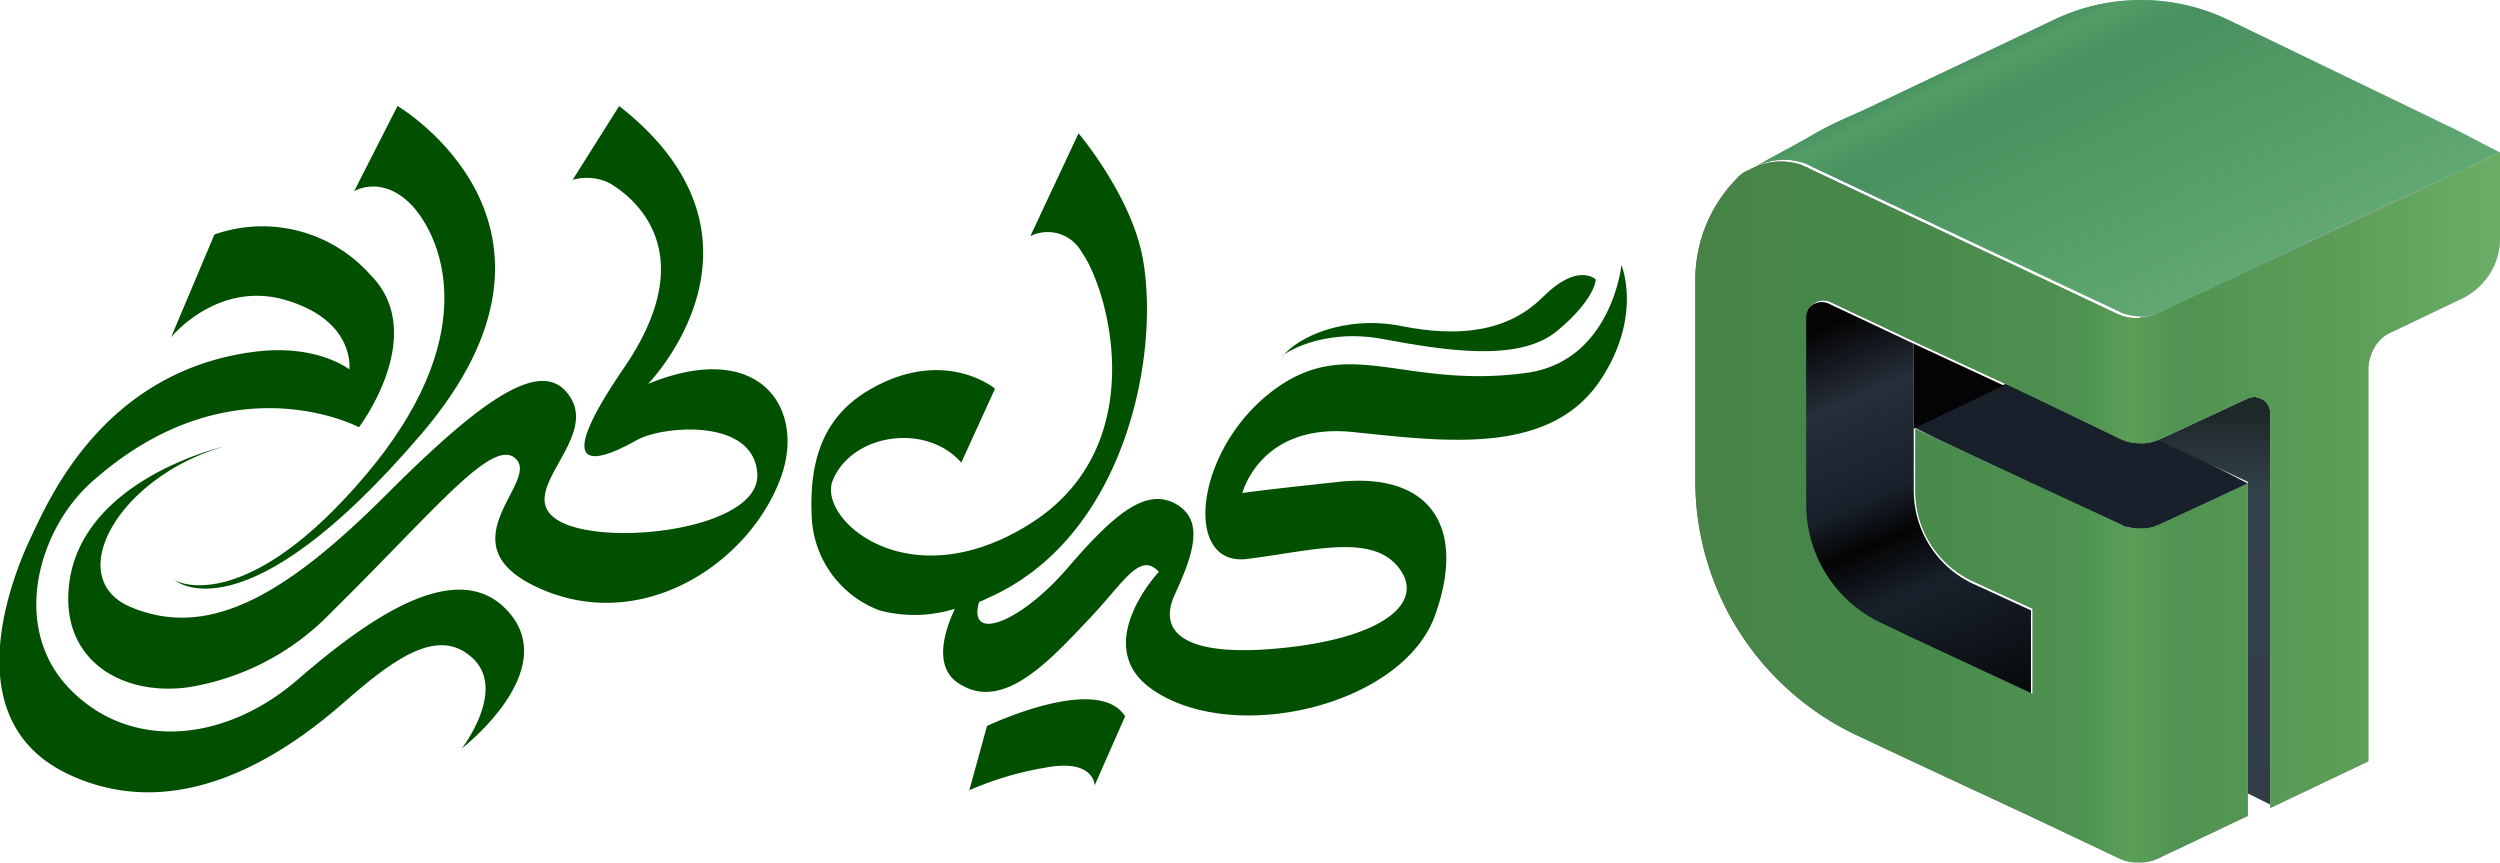
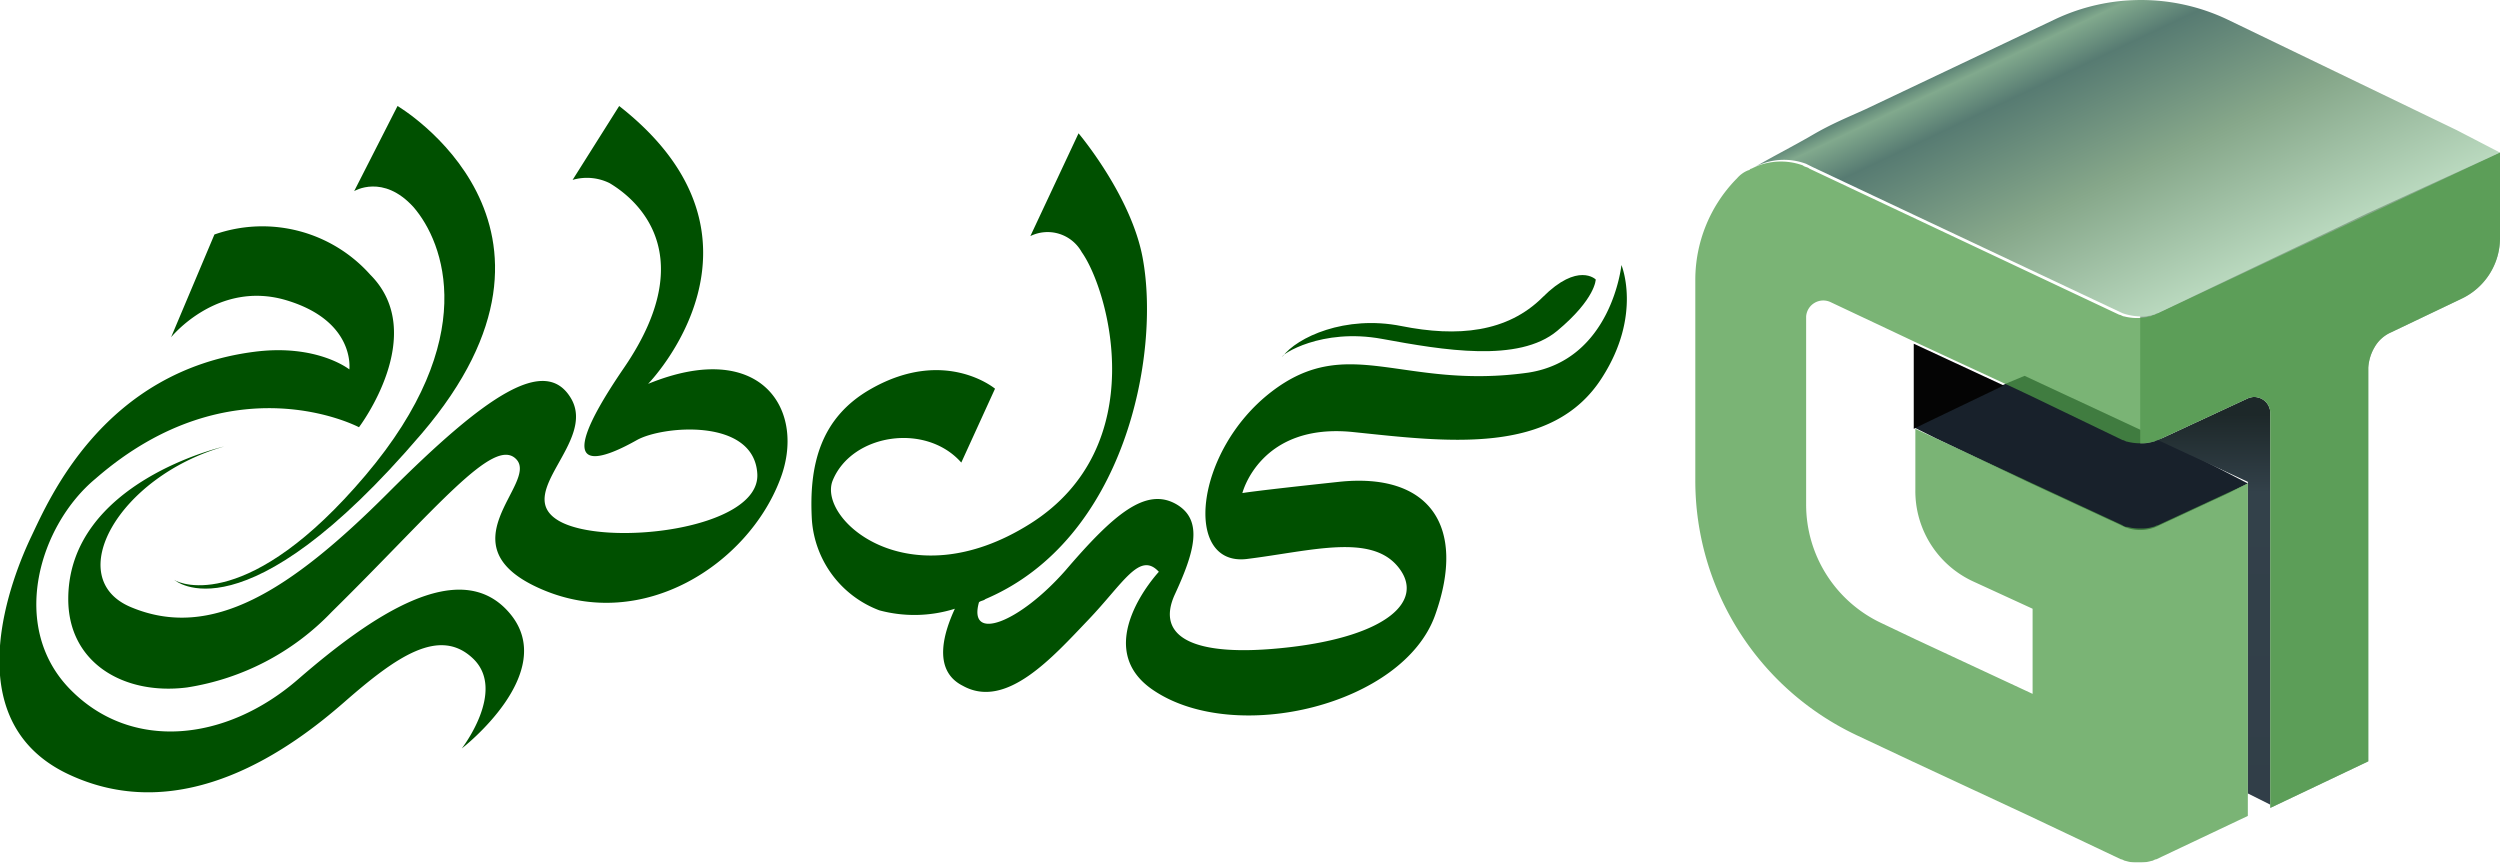
<svg xmlns="http://www.w3.org/2000/svg" id="Layer_1" data-name="Layer 1" viewBox="0 0 155.65 53.7">
  <defs>
    <style>.cls-1{fill:none;}.cls-2{fill:#18212b;}.cls-3{clip-path:url(#clip-path);}.cls-4{clip-path:url(#clip-path-2);}.cls-5{fill:url(#linear-gradient);}.cls-6{fill:#040404;}.cls-7{fill:url(#linear-gradient-2);}.cls-8{fill:url(#linear-gradient-3);}.cls-9{opacity:0.75;}.cls-10{fill:#43985a;}.cls-11{fill:#86a78a;}.cls-12{fill:url(#linear-gradient-4);}.cls-13{fill:#4d9b47;}.cls-14{fill:#005000;}</style>
    <clipPath id="clip-path" transform="translate(-0.35 -0.3)">
      <path class="cls-1" d="M112.7,20.1V31.8a8.15,8.15,0,0,0,4.7,7.4l2.1,1,7.3,3.4V38.3l-3.7-1.7a6.19,6.19,0,0,1-3.6-5.7V27l7.3,3.4,5.6,2.6a.37.37,0,0,0,.3.1,2.49,2.49,0,0,0,.8.1V54a2,2,0,0,1-.8-.1c-.1,0-.2-.1-.3-.1l-5.7-2.7-7.3-3.4h0L116,46.1a17.52,17.52,0,0,1-10.1-15.9V17.7a9,9,0,0,1,2.5-6.2l.1-.1a1.79,1.79,0,0,1,.7-.5c.1,0,.1-.1.2-.1a4,4,0,0,1,3.2-.2h0c.1.1.3.1.4.2l19.3,9.1h0c.1,0,.2.1.3.1a2.2,2.2,0,0,0,.8.1V28a2.2,2.2,0,0,1-.8-.1c-.1,0-.2-.1-.3-.1h0l-5.6-2.7-1.7-.8-5.6-2.6-5.3-2.5A.94.94,0,0,0,112.7,20.1Z" />
    </clipPath>
    <clipPath id="clip-path-2" transform="translate(-0.35 -0.3)">
-       <rect class="cls-1" x="101" y="5.3" width="37.6" height="53.7" />
-     </clipPath>
+       </clipPath>
    <linearGradient id="linear-gradient" x1="113.42" y1="864.86" x2="124.51" y2="891.2" gradientTransform="translate(0 -844)" gradientUnits="userSpaceOnUse">
      <stop offset="0" stop-color="#040404" />
      <stop offset="0.17" stop-color="#262e3a" />
      <stop offset="0.24" stop-color="#212935" />
      <stop offset="0.38" stop-color="#18212b" />
      <stop offset="0.48" stop-color="#040404" />
      <stop offset="0.61" stop-color="#18212b" />
      <stop offset="0.98" stop-color="#040404" />
    </linearGradient>
    <linearGradient id="linear-gradient-2" x1="138.2" y1="868.47" x2="138.2" y2="895.55" gradientTransform="translate(0 -844)" gradientUnits="userSpaceOnUse">
      <stop offset="0.06" stop-color="#1d2829" />
      <stop offset="0.24" stop-color="#33414a" />
      <stop offset="0.99" stop-color="#313e48" />
    </linearGradient>
    <linearGradient id="linear-gradient-3" x1="120.33" y1="827.91" x2="137.61" y2="864.42" gradientTransform="translate(0 -844)" gradientUnits="userSpaceOnUse">
      <stop offset="0" stop-color="#353b48" />
      <stop offset="0.24" stop-color="#345253" />
      <stop offset="0.47" stop-color="#51776e" />
      <stop offset="0.5" stop-color="#81a98d" />
      <stop offset="0.56" stop-color="#577b72" />
      <stop offset="0.74" stop-color="#86a78a" />
      <stop offset="0.98" stop-color="#bfdec4" />
    </linearGradient>
    <linearGradient id="linear-gradient-4" x1="105.98" y1="875.9" x2="155.99" y2="875.9" gradientTransform="translate(0 -844)" gradientUnits="userSpaceOnUse">
      <stop offset="0" stop-color="#353b48" />
      <stop offset="0.24" stop-color="#345253" />
      <stop offset="0.48" stop-color="#51776e" />
      <stop offset="0.54" stop-color="#81a98d" />
      <stop offset="0.6" stop-color="#577b72" />
      <stop offset="0.8" stop-color="#86a78a" />
      <stop offset="0.98" stop-color="#bfdec4" />
    </linearGradient>
  </defs>
  <path class="cls-2" d="M140.3,30.4l-1.2.6-4.3,2a2.55,2.55,0,0,1-2.4,0l-5.6-2.6-5.9-2.8-1.4-.7.6-.3,5.1-2.4,1.2-.5,7.3,3.4,1.2.5Z" transform="translate(-0.35 -0.3)" />
-   <path class="cls-5" d="M126.8,38.3v5.3l-7.3-3.4-2.1-1a8,8,0,0,1-4.7-7.4V20.1a1.07,1.07,0,0,1,1.5-.9l5.3,2.5v9.2a6.41,6.41,0,0,0,3.6,5.7Z" transform="translate(-0.35 -0.3)" />
  <polygon class="cls-6" points="119.15 26.7 119.75 26.4 124.75 24 119.15 21.4 119.15 26.7" />
  <path class="cls-7" d="M140.3,25.1l-5.6,2.6,5.6,2.6V49.7l1.4.7V26A1,1,0,0,0,140.3,25.1Z" transform="translate(-0.35 -0.3)" />
  <path class="cls-8" d="M156,9.8l-21.3,10h0a2.15,2.15,0,0,1-1.1.2,3.59,3.59,0,0,1-1.1-.2h0l-19.3-9.1-.4-.2h0a3.93,3.93,0,0,0-3.2.2c1.2-.7,2.4-1.3,3.6-2s2.2-1.1,3.3-1.6l11.8-5.6a12.53,12.53,0,0,1,10.7,0l14.3,6.9Z" transform="translate(-0.35 -0.3)" />
  <g class="cls-9">
-     <path class="cls-10" d="M156,9.8l-21.3,10h0a2.15,2.15,0,0,1-1.1.2,3.59,3.59,0,0,1-1.1-.2h0l-19.3-9.1-.4-.2h0a3.93,3.93,0,0,0-3.2.2c1.2-.7,2.4-1.3,3.6-2s2.2-1.1,3.3-1.6l11.8-5.6a12.53,12.53,0,0,1,10.7,0l14.3,6.9Z" transform="translate(-0.35 -0.3)" />
-   </g>
+     </g>
  <path class="cls-11" d="M156,9.8v5.3a4.18,4.18,0,0,1-2.4,3.8L149.2,21a2.19,2.19,0,0,0-1,.9,2.84,2.84,0,0,0-.4,1.3V47.7l-6.1,2.9V26a1,1,0,0,0-1.4-.9l-5.6,2.6h0c-.1,0-.2.1-.3.1a2.2,2.2,0,0,1-.8.1V20a2.2,2.2,0,0,0,.8-.1c.1,0,.2-.1.3-.1h0l13-6.2Z" transform="translate(-0.35 -0.3)" />
-   <path class="cls-12" d="M156,9.8v5.3a4.18,4.18,0,0,1-2.4,3.8L149.2,21a2.19,2.19,0,0,0-1,.9,2.84,2.84,0,0,0-.4,1.3V47.7l-6.1,2.9V26a1,1,0,0,0-1.4-.9l-5.6,2.6h0c-.1,0-.2.1-.3.1a3.25,3.25,0,0,1-1.6,0c-.1,0-.2-.1-.3-.1h0L126.9,25l-1.7-.8-5.6-2.6-5.3-2.5a1.07,1.07,0,0,0-1.5.9V31.7a8.15,8.15,0,0,0,4.7,7.4l2.1,1,7.3,3.4V38.2l-3.7-1.7a6.19,6.19,0,0,1-3.6-5.7V27l7.3,3.4,5.6,2.6a.37.37,0,0,0,.3.1,2.49,2.49,0,0,0,.8.1,2.2,2.2,0,0,0,.8-.1c.1,0,.2-.1.3-.1l5.6-2.6V51.1h0l-5.7,2.7c-.1,0-.2.1-.3.1a2.49,2.49,0,0,1-.8.1,2.2,2.2,0,0,1-.8-.1c-.1,0-.2-.1-.3-.1l-5.7-2.7-7.3-3.4h0L116,46.1a17.52,17.52,0,0,1-10.1-15.9V17.7a9,9,0,0,1,2.5-6.2l.1-.1a1.79,1.79,0,0,1,.7-.5c.1,0,.1-.1.2-.1a4,4,0,0,1,3.2-.2h0c.1.1.3.1.4.2l19.3,9.1h0c.1,0,.2.1.3.1a3.25,3.25,0,0,0,1.6,0c.1,0,.2-.1.3-.1h0Z" transform="translate(-0.35 -0.3)" />
  <g class="cls-9">
    <path class="cls-13" d="M156,9.8v5.3a4.18,4.18,0,0,1-2.4,3.8L149.2,21a2.19,2.19,0,0,0-1,.9,2.84,2.84,0,0,0-.4,1.3V47.7l-6.1,2.9V26a1,1,0,0,0-1.4-.9l-5.6,2.6h0c-.1,0-.2.1-.3.1a3.25,3.25,0,0,1-1.6,0c-.1,0-.2-.1-.3-.1h0L126.9,25l-1.7-.8-5.6-2.6-5.3-2.5a1.07,1.07,0,0,0-1.5.9V31.7a8.15,8.15,0,0,0,4.7,7.4l2.1,1,7.3,3.4V38.2l-3.7-1.7a6.19,6.19,0,0,1-3.6-5.7V27l7.3,3.4,5.6,2.6a.37.37,0,0,0,.3.1,2.49,2.49,0,0,0,.8.1,2.2,2.2,0,0,0,.8-.1c.1,0,.2-.1.3-.1l5.6-2.6V51.1h0l-5.7,2.7c-.1,0-.2.1-.3.1a2.49,2.49,0,0,1-.8.1,2.2,2.2,0,0,1-.8-.1c-.1,0-.2-.1-.3-.1l-5.7-2.7-7.3-3.4h0L116,46.1a17.52,17.52,0,0,1-10.1-15.9V17.7a9,9,0,0,1,2.5-6.2l.1-.1a1.79,1.79,0,0,1,.7-.5c.1,0,.1-.1.2-.1a4,4,0,0,1,3.2-.2h0c.1.1.3.1.4.2l19.3,9.1h0c.1,0,.2.1.3.1a3.25,3.25,0,0,0,1.6,0c.1,0,.2-.1.3-.1h0Z" transform="translate(-0.35 -0.3)" />
  </g>
  <path class="cls-14" d="M40.7,24.2s8.8-9-1.8-17.3L36,11.5a3.19,3.19,0,0,1,2.3.2c1,.6,6.1,3.9.9,11.5s-.8,5.4.8,4.5,7.3-1.4,7.5,2.1-9.6,4.6-12.4,2.9,2.4-4.9.8-7.6-5.3-.2-11.4,5.9-11,9.2-16,7.1c-4.3-1.8-.8-8.1,5.8-10,0,0-9.7,2.2-9.7,9.5,0,4,3.5,6,7.4,5.5a15.82,15.82,0,0,0,9-4.7c6.5-6.4,10.1-11,11.5-9.5s-4.7,5.4,1.6,8.1,12.8-1.6,14.8-6.8C50.6,25.9,47.8,21.3,40.7,24.2Z" transform="translate(-0.35 -0.3)" />
  <path class="cls-14" d="M26.1,13.2c1.9,2.2,4.2,8.2-3,16.7s-11.5,6.8-11.9,6.5c0,0,4.3,3.9,15.4-9.1S25.1,6.9,25.1,6.9l-2.7,5.3S24.2,11.1,26.1,13.2Z" transform="translate(-0.35 -0.3)" />
  <path class="cls-14" d="M18.9,42.6c-4.5,3.9-10.4,4.5-14.2.6S2.8,33,6.3,30.1c8.5-7.4,16.4-3.2,16.4-3.2s4.4-5.8.7-9.5a9,9,0,0,0-9.7-2.5L11,21.3s2.9-3.6,7.2-2.3,3.9,4.3,3.9,4.3-2-1.6-5.9-1.1C6.8,23.4,3.4,31.4,2.3,33.7S-2.6,45.1,4.6,48.5s14-1.7,17.2-4.5,5.9-4.7,8-2.7-.7,5.6-.7,5.6,6.1-4.7,3-8.4S23.4,38.7,18.9,42.6Z" transform="translate(-0.35 -0.3)" />
  <path class="cls-14" d="M101.3,16.8s-.6,5.9-5.8,6.7c-7.8,1.1-11.2-2.5-16,1.2S74,35.6,78,35.1s7.7-1.6,9.4.5-.7,4.3-6.8,5-8.3-.7-7.1-3.3,1.8-4.6.1-5.6c-1.9-1.1-3.9.6-6.9,4.1-2.9,3.3-6.1,4.5-5.4,2,.1-.1.3-.1.4-.2,8.7-3.7,10.9-15.2,9.8-21.2-.7-3.9-4-7.8-4-7.8l-3,6.4a2.43,2.43,0,0,1,3.2,1c1.7,2.4,4.4,12.1-3.2,16.9s-13.3-.3-12.3-2.7c1.2-2.9,5.8-3.6,8-1.1l2.1-4.6s-3.1-2.6-7.7,0c-3.2,1.8-3.9,4.8-3.7,8.2a6.51,6.51,0,0,0,4.2,5.6,8.39,8.39,0,0,0,4.7-.1c-.6,1.3-1.5,3.8.5,4.8,2.7,1.5,5.6-1.8,7.8-4.1s3.2-4.3,4.4-3c0,0-4.4,4.7-.3,7.4,5.1,3.4,15.5.9,17.5-4.7s-.4-8.9-6-8.3-6,.7-6,.7,1.1-4.4,6.9-3.8,12.4,1.5,15.5-3.4C102.6,19.9,101.3,16.8,101.3,16.8Z" transform="translate(-0.35 -0.3)" />
-   <path class="cls-14" d="M61.8,45.5l-1.1,4a20,20,0,0,1,4.7-1.4c3.1-.6,3.1,1.1,3.1,1.1l1.9-4.3C68.7,42.2,61.8,45.5,61.8,45.5Z" transform="translate(-0.35 -0.3)" />
  <path class="cls-14" d="M86.4,21.4c3.8.7,8.5,1.5,10.9-.5s2.4-3.2,2.4-3.2-1.1-1.1-3.3,1.1-5.3,2.5-8.8,1.8-6.5.7-7.4,1.9C80.1,22.4,82.6,20.7,86.4,21.4Z" transform="translate(-0.35 -0.3)" />
</svg>